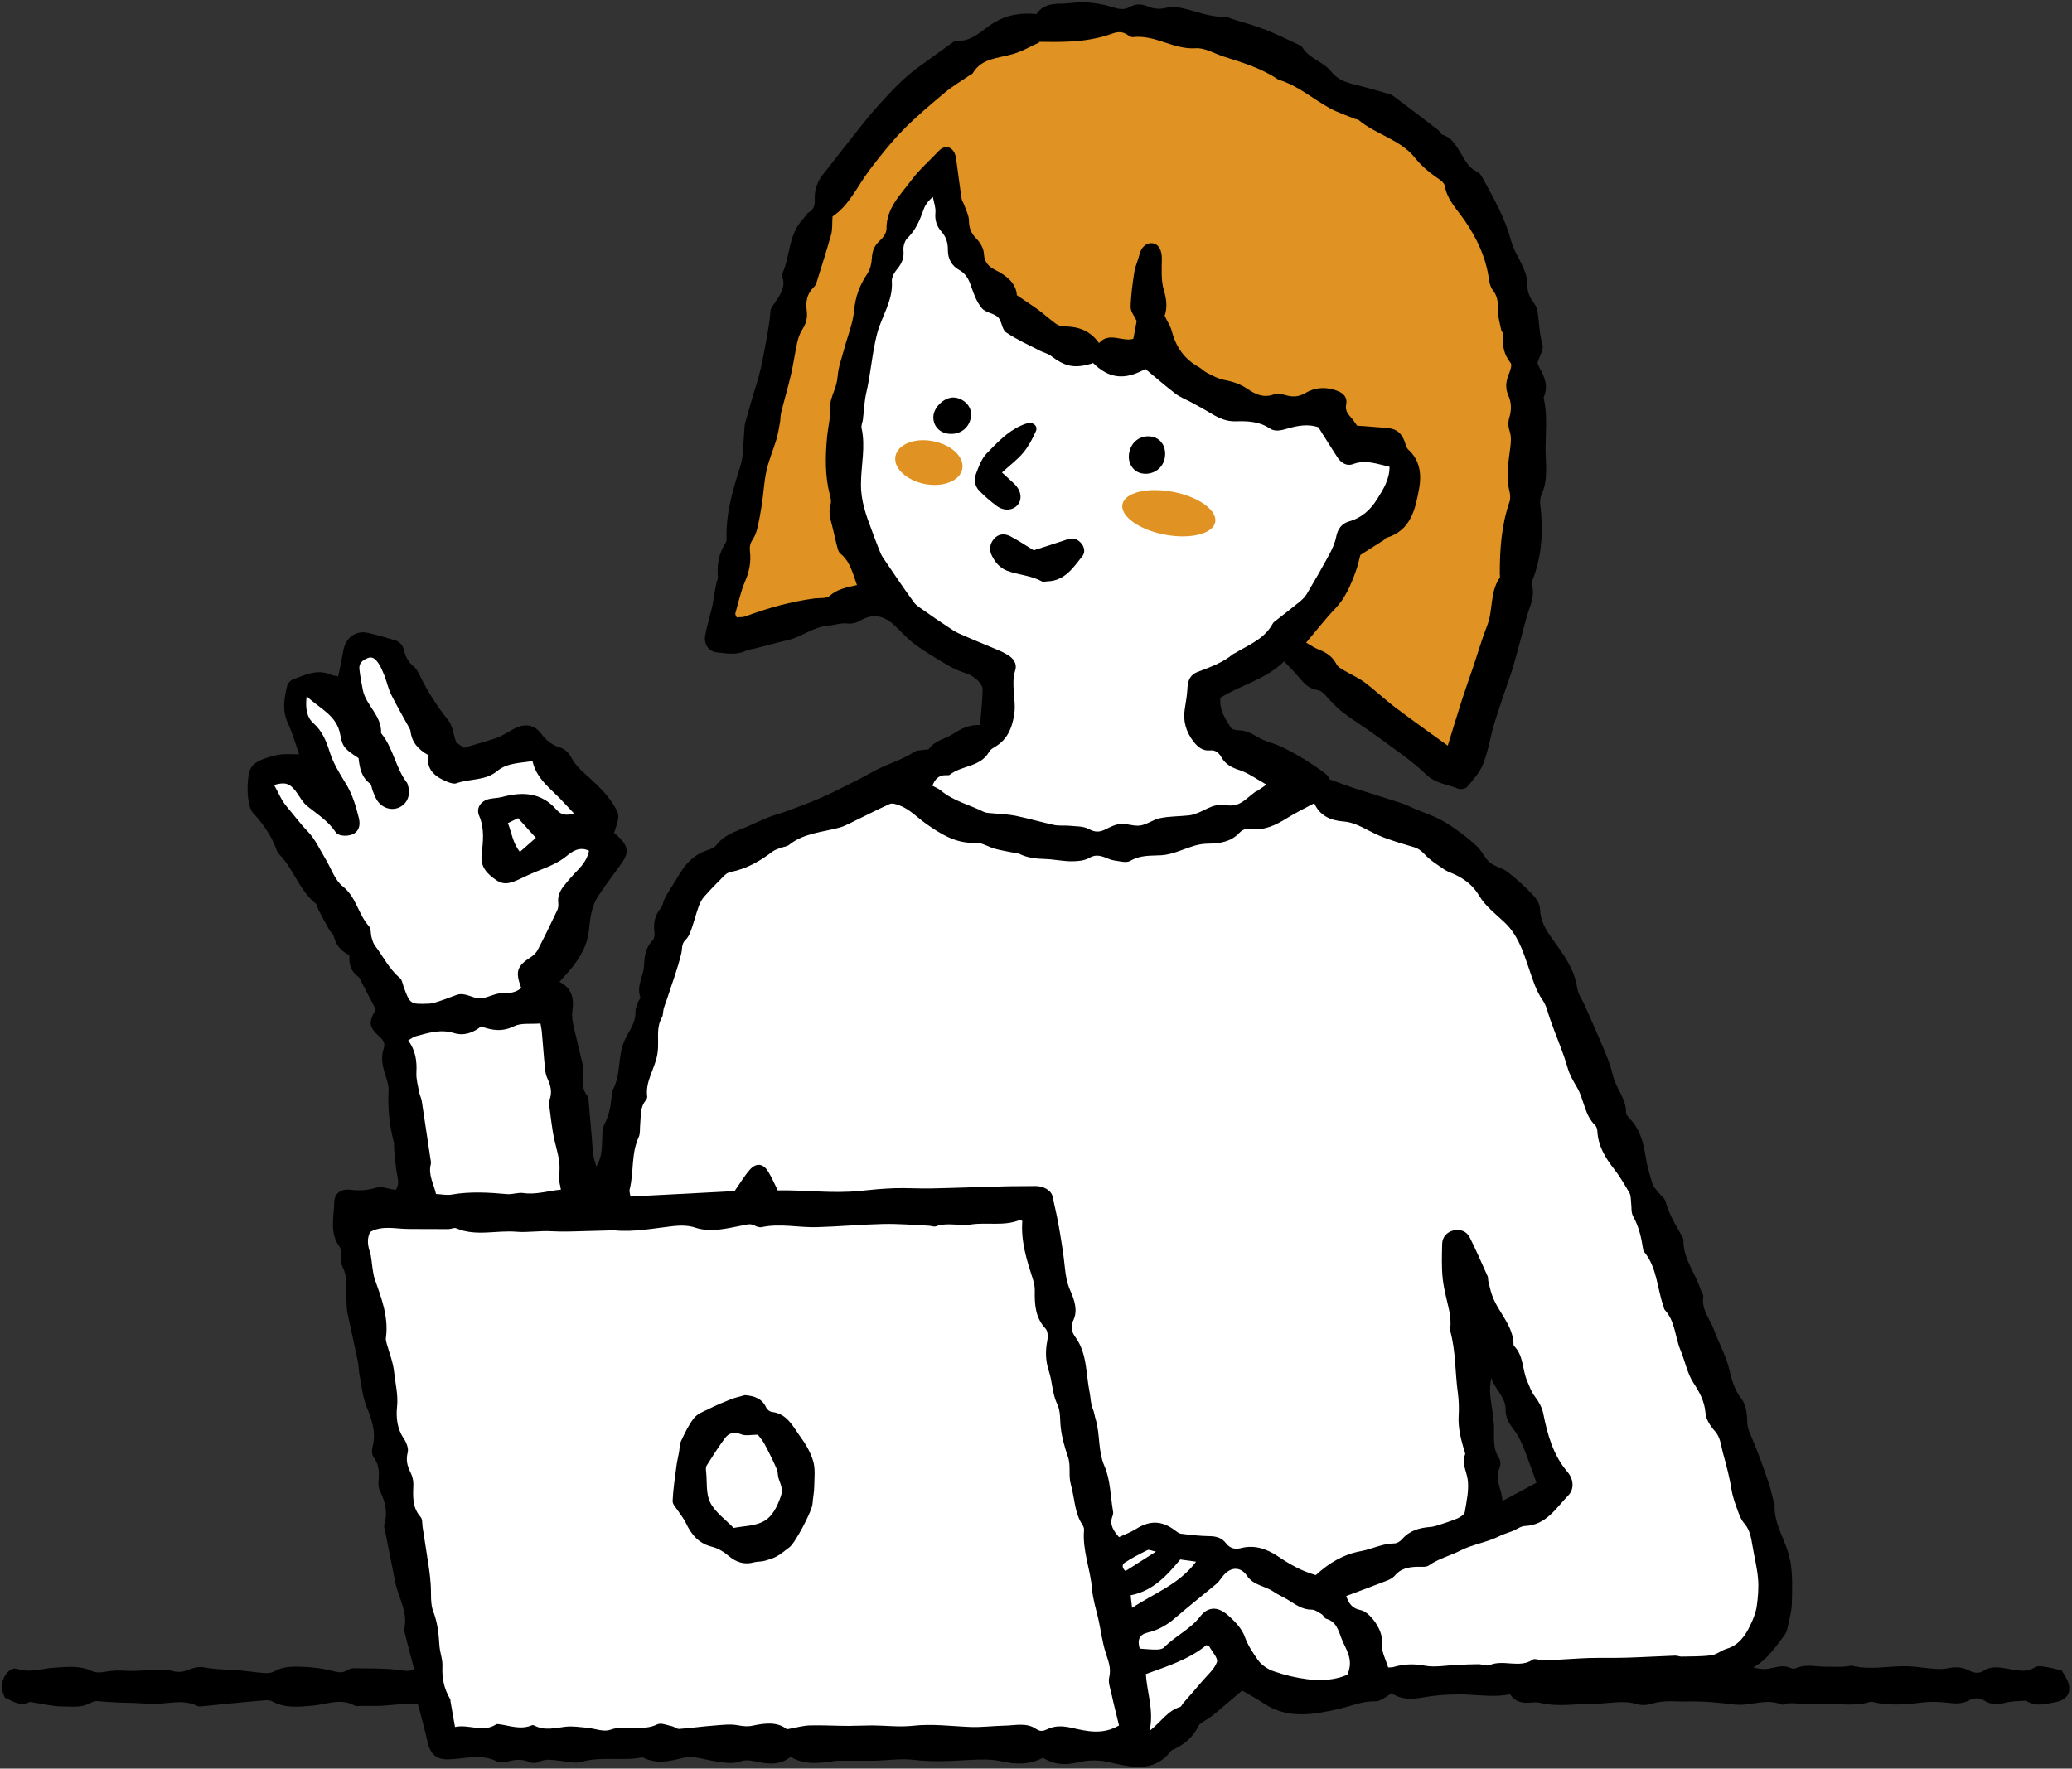
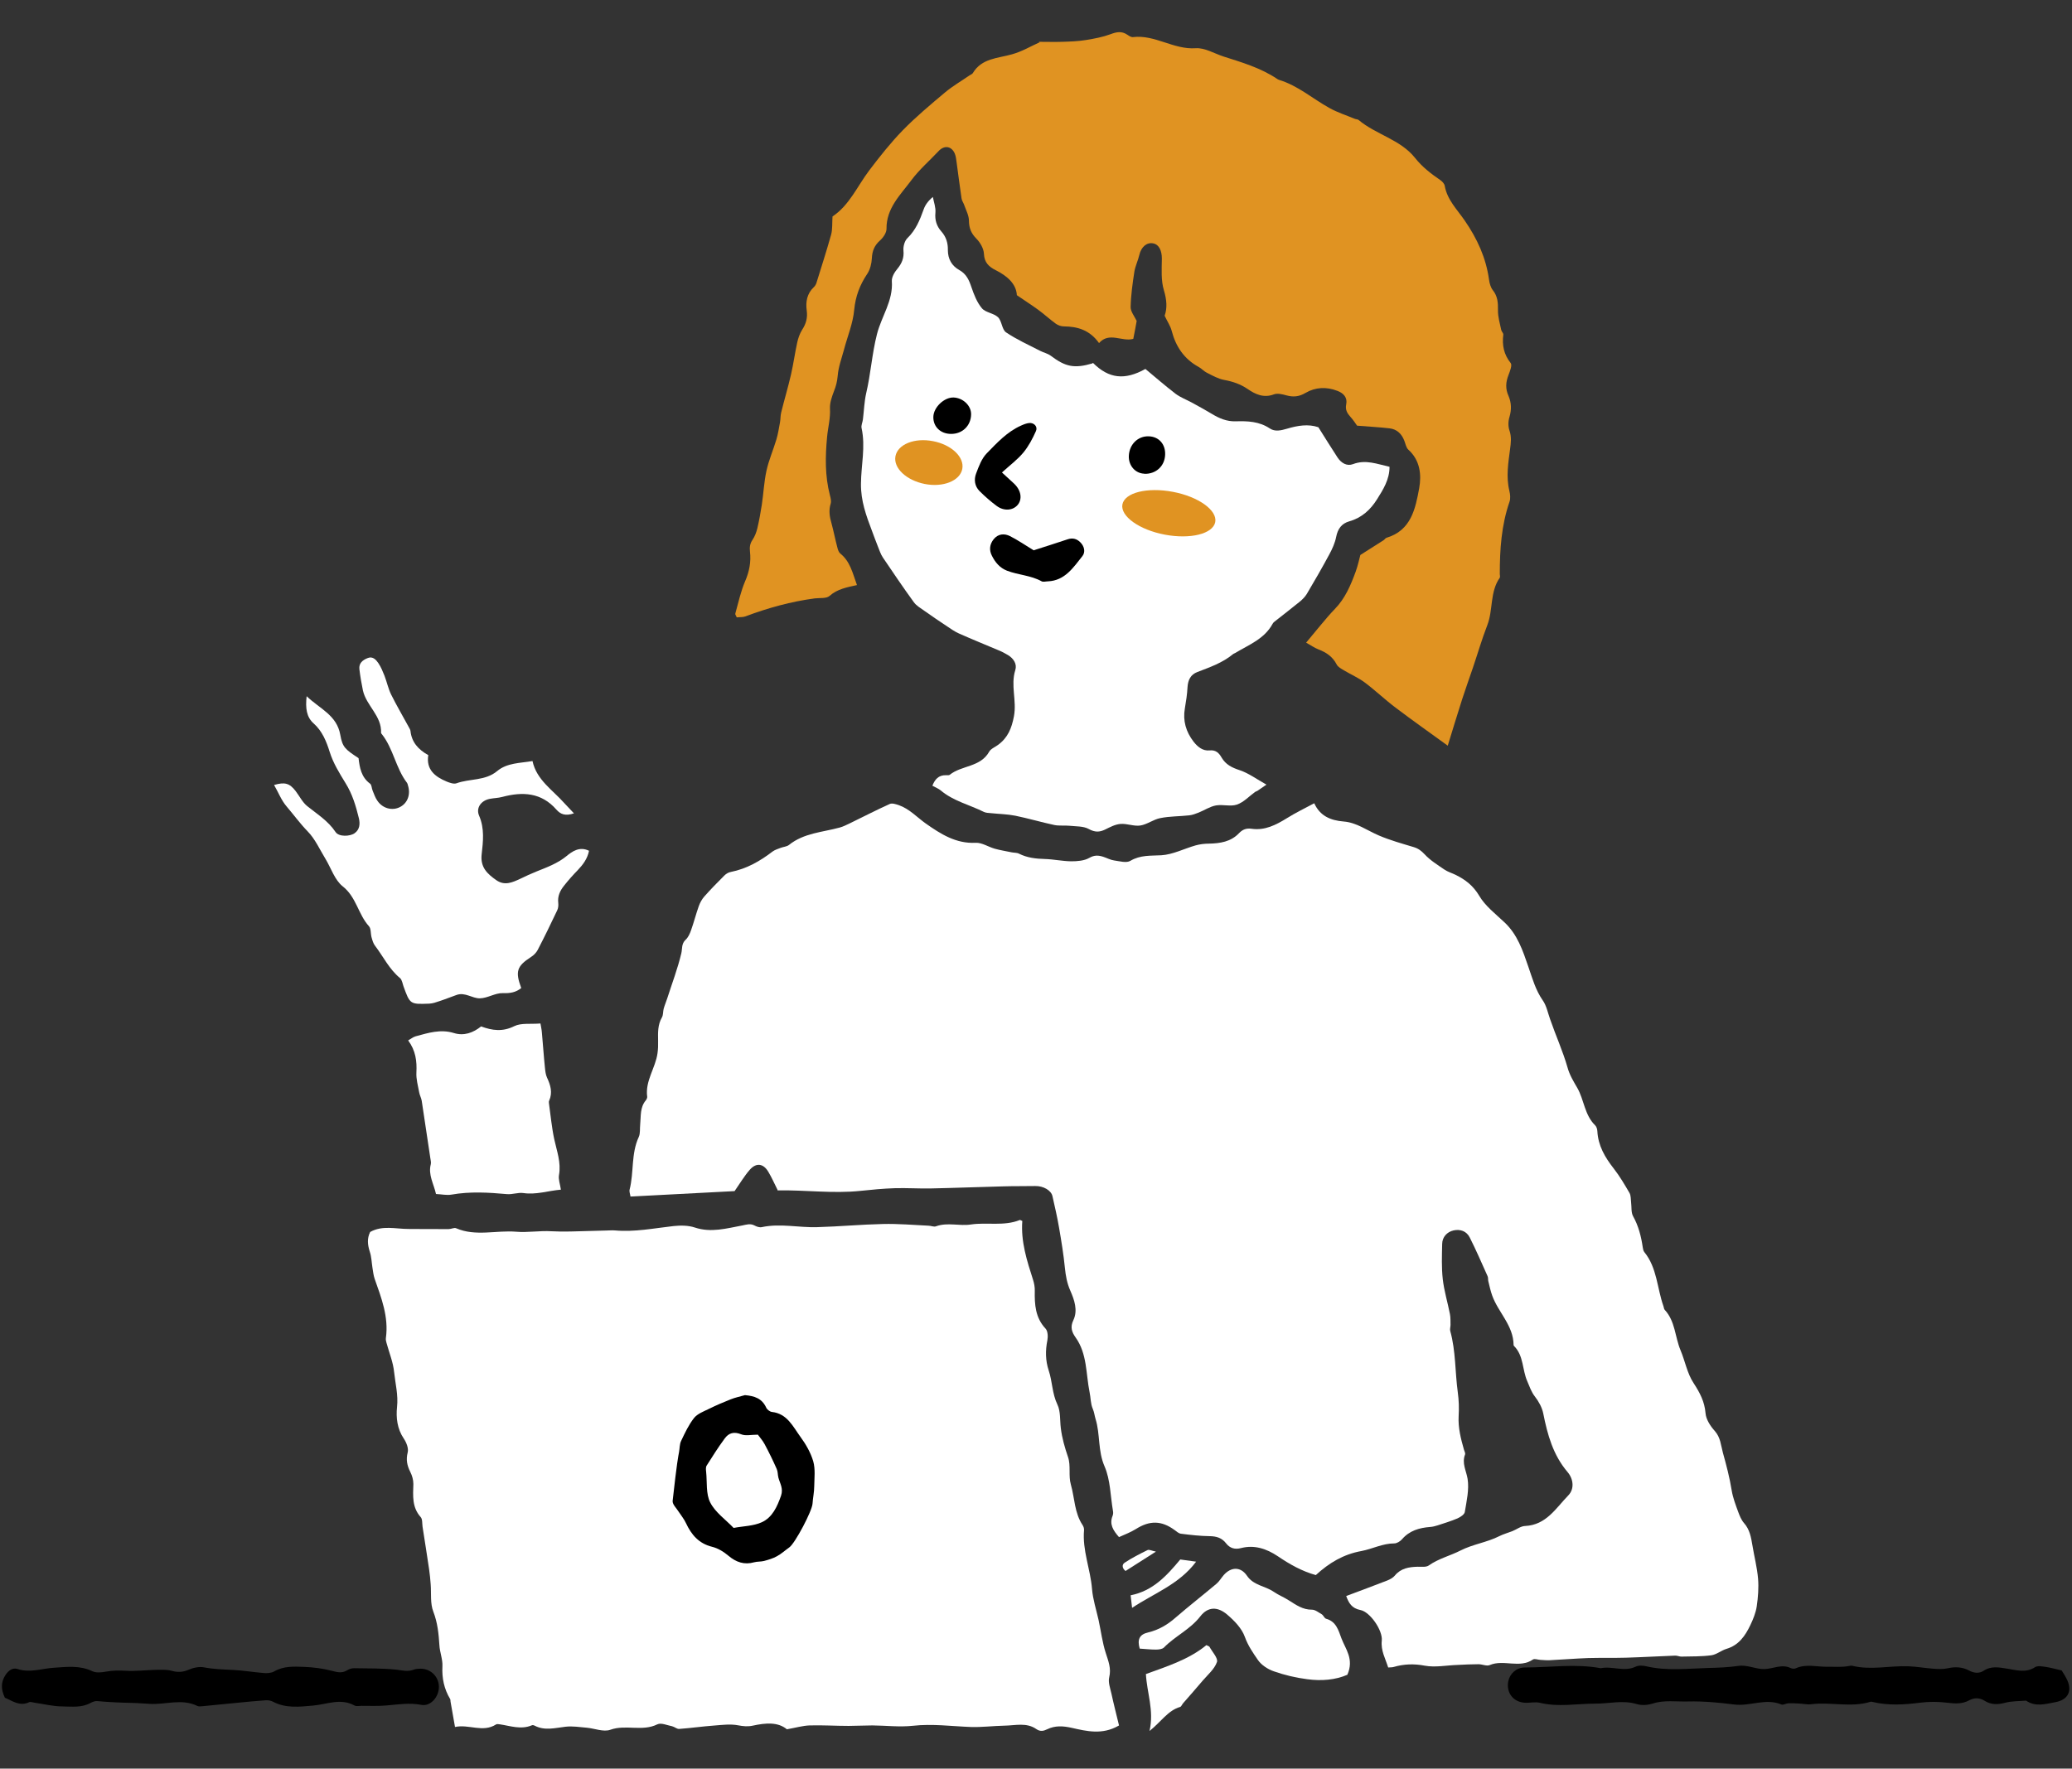
<svg xmlns="http://www.w3.org/2000/svg" width="171" height="146" viewBox="0 0 171 146" fill="none">
  <rect x="0" y="0" width="171" height="146" fill="#333333" stroke="none" />
  <g clip-path="url(#clip0_4_283)">
-     <path d="M147.722 128.795C147.462 127.238 146.363 125.88 146.463 124.203C146.463 124.103 146.393 124.003 146.363 123.903C146.233 123.404 146.133 122.885 145.963 122.395C145.544 121.187 145.124 119.979 144.625 118.811C144.425 118.332 144.205 117.923 144.195 117.354C144.195 116.715 144.086 115.936 143.716 115.467C143.117 114.698 142.917 113.889 142.697 112.981C142.427 111.873 141.838 110.854 141.448 109.766C141.119 108.877 140.4 108.109 140.569 107.04C140.599 106.861 140.41 106.661 140.35 106.461C139.92 105.094 138.911 103.925 138.931 102.398C138.931 102.268 138.861 102.128 138.791 102.009C138.272 101.11 137.743 100.222 137.463 99.203C137.383 98.894 137.033 98.664 136.824 98.394C136.664 98.185 136.454 97.965 136.374 97.726C136.144 96.957 135.915 96.188 135.795 95.389C135.625 94.221 135.295 93.153 134.446 92.284C134.326 92.165 134.196 91.985 134.196 91.845C134.216 90.697 133.367 89.858 133.118 88.8C132.968 88.161 132.748 87.542 132.498 86.933C131.959 85.625 131.38 84.337 130.81 83.039C130.59 82.53 130.221 82.041 130.151 81.502C129.921 79.934 128.992 78.746 128.133 77.538C127.574 76.76 127.124 76.021 127.094 75.022C127.084 74.623 126.795 74.164 126.495 73.864C125.846 73.185 125.156 72.546 124.417 71.977C123.998 71.648 123.388 71.558 122.979 71.219C122.569 70.879 122.339 70.32 121.96 69.931C121.52 69.491 121.021 69.102 120.521 68.733C119.992 68.343 119.443 67.954 118.863 67.654C118.214 67.315 117.525 67.085 116.845 66.806C116.426 66.626 116.016 66.416 115.587 66.277C114.358 65.877 113.13 65.508 111.901 65.109C111.212 64.889 110.542 64.629 109.743 64.34C109.693 64.27 109.593 64.02 109.404 63.881C108.235 63.002 106.996 62.233 105.678 61.614C105.048 61.325 104.339 61.185 103.76 60.825C103.26 60.516 102.801 60.296 102.212 60.286C101.992 60.286 101.662 60.206 101.572 60.057C101.123 59.328 100.603 58.599 100.723 57.601C102.391 56.542 104.439 56.113 105.977 54.596C106.447 55.095 106.866 55.504 107.236 55.953C107.626 56.433 108.045 56.852 108.664 56.952C109.054 57.012 109.254 57.241 109.494 57.511C109.913 57.98 110.343 58.439 110.832 58.819C111.711 59.478 112.66 60.057 113.539 60.706C114.958 61.754 116.456 62.742 117.725 63.96C118.514 64.709 119.473 64.739 120.342 65.109C120.541 65.198 120.971 65.109 121.101 64.939C121.59 64.36 122.13 63.761 122.399 63.072C122.809 62.044 122.979 60.925 123.288 59.857C123.578 58.859 123.928 57.88 124.257 56.892C124.467 56.263 124.697 55.644 124.887 55.015C125.266 53.677 125.616 52.339 125.975 51.002C126.215 50.103 126.725 49.254 126.415 48.266C126.375 48.146 126.435 47.996 126.485 47.867C127.274 45.84 127.374 43.753 127.114 41.617C127.084 41.347 127.114 41.038 127.234 40.798C127.783 39.59 127.554 38.322 127.554 37.074C127.554 35.676 127.724 34.279 127.404 32.891C127.404 32.861 127.404 32.821 127.404 32.791C127.783 31.922 127.504 31.154 127.074 30.405C126.974 30.225 126.914 30.026 126.884 29.946C127.064 29.377 127.414 28.848 127.304 28.468C127.024 27.52 127.034 26.561 126.874 25.613C126.825 25.353 126.655 25.094 126.495 24.874C126.135 24.405 126.035 23.895 126.035 23.306C126.035 22.907 125.886 22.498 125.726 22.118C125.396 21.35 124.907 20.631 124.697 19.842C124.227 18.065 123.348 16.497 122.479 14.91C122.329 14.641 122.16 14.291 121.91 14.181C121.231 13.892 120.961 13.293 120.611 12.744C120.212 12.095 119.872 11.386 119.053 11.126C118.913 11.076 118.833 10.857 118.703 10.747C117.465 9.788 116.216 8.84 114.958 7.902C114.828 7.802 114.638 7.762 114.468 7.712C113.769 7.512 113.07 7.302 112.36 7.123C111.431 6.883 110.532 6.753 109.843 5.885C109.214 5.096 108.045 4.846 107.486 3.908C107.436 3.828 107.336 3.758 107.236 3.718C106.287 3.279 105.348 2.81 104.379 2.43C103.51 2.091 102.591 1.851 101.702 1.572C101.502 1.512 101.303 1.372 101.113 1.382C99.824 1.442 98.656 0.883 97.427 0.643C97.057 0.573 96.648 0.543 96.298 0.633C95.759 0.773 95.259 0.753 94.76 0.543C94.25 0.324 93.761 0.284 93.251 0.573C92.762 0.853 92.282 0.743 91.753 0.573C91.064 0.354 90.335 0.234 89.605 0.194C88.916 0.154 88.207 0.304 87.508 0.304C86.689 0.304 85.979 0.484 85.54 1.162C84.211 1.033 83.113 1.212 81.984 1.901C81.045 2.47 80.236 3.459 78.947 3.369C78.767 3.359 78.568 3.539 78.398 3.658C77.609 4.217 76.84 4.807 76.05 5.356C74.632 6.334 73.483 7.602 72.344 8.87C71.395 9.928 70.546 11.076 69.657 12.184C69.088 12.893 68.549 13.622 67.979 14.321C67.46 14.95 67.21 15.649 67.24 16.448C67.26 16.887 67.2 17.266 66.76 17.526C66.561 17.646 66.451 17.895 66.281 18.075C65.082 19.323 65.222 21.07 64.593 22.528C64.543 22.648 64.563 22.817 64.593 22.947C64.813 23.676 64.443 24.235 64.084 24.794C63.904 25.084 63.604 25.383 63.584 25.693C63.524 26.671 63.324 27.61 63.154 28.558C62.955 29.686 62.735 30.784 62.385 31.873C62.056 32.901 61.776 33.929 61.486 34.968C61.426 35.197 61.446 35.457 61.416 35.696C61.327 36.635 61.377 37.613 61.097 38.492C60.477 40.449 59.888 42.395 59.968 44.482C59.968 44.582 59.948 44.702 59.898 44.782C59.319 45.67 59.149 46.649 59.249 47.687C59.259 47.817 59.159 47.946 59.129 48.086C59.049 48.496 58.979 48.895 58.909 49.304C58.859 49.574 58.839 49.853 58.769 50.123C58.58 50.892 58.35 51.66 58.2 52.439C58.07 53.148 58.46 53.767 59.129 53.847C59.918 53.937 60.727 54.096 61.506 53.747C61.786 53.617 62.106 53.587 62.415 53.507C63.294 53.278 64.163 53.038 65.042 52.839C66.191 52.569 67.11 51.74 68.369 51.65C68.878 51.611 69.388 51.401 69.957 51.471C70.287 51.511 70.686 51.421 70.966 51.251C72.025 50.612 72.944 50.802 73.803 51.611C74.382 52.15 74.912 52.759 75.541 53.218C76.4 53.847 77.339 54.396 78.258 54.935C78.727 55.215 79.247 55.434 79.766 55.594C80.336 55.774 81.105 56.413 81.095 56.922C81.075 57.88 80.965 58.829 80.885 59.847C79.966 59.817 79.317 60.157 78.657 60.586C77.998 61.005 77.159 61.125 76.66 61.824C76.6 61.904 76.39 61.874 76.26 61.894C75.99 61.944 75.661 61.924 75.451 62.074C74.372 62.782 73.104 63.092 71.995 63.731C71.575 63.97 71.136 64.2 70.706 64.42C69.747 64.899 68.798 65.398 67.819 65.827C66.9 66.237 65.951 66.586 65.013 66.936C64.503 67.125 63.964 67.255 63.454 67.455C62.835 67.694 62.245 67.984 61.636 68.253C60.747 68.643 59.788 68.892 59.149 69.731C58.969 69.961 58.639 70.11 58.35 70.2C57.121 70.59 56.422 71.528 55.823 72.576C55.673 72.846 55.493 73.096 55.333 73.355C55.153 73.645 54.974 73.944 54.824 74.254C54.714 74.473 54.704 74.753 54.564 74.923C54.054 75.532 53.895 76.201 54.015 76.979C54.044 77.189 53.995 77.498 53.855 77.638C53.275 78.207 53.185 78.956 53.156 79.675C53.115 80.573 52.506 81.392 52.846 82.331C52.876 82.42 52.706 82.57 52.666 82.7C52.576 82.96 52.436 83.239 52.446 83.499C52.476 84.178 52.177 84.717 51.867 85.266C51.717 85.535 51.567 85.815 51.457 86.105C50.978 87.392 51.238 88.86 50.508 90.098C50.449 90.208 50.488 90.377 50.478 90.517C50.398 91.276 50.289 92.015 49.919 92.724C49.719 93.093 49.709 93.592 49.699 94.032C49.669 94.75 49.699 95.459 49.23 96.298C48.87 95.409 48.91 94.641 48.84 93.902C48.75 92.834 48.66 91.765 48.56 90.687C48.56 90.617 48.541 90.537 48.491 90.487C47.991 89.888 48.061 89.189 48.131 88.481C48.151 88.241 48.121 87.991 48.061 87.752C47.821 86.713 47.552 85.675 47.322 84.627C47.242 84.257 47.182 83.858 47.232 83.489C47.402 82.42 47.182 81.552 46.173 81.053C46.573 80.593 46.932 80.224 47.252 79.815C47.941 78.926 48.481 77.978 48.6 76.829C48.7 75.861 48.8 74.873 49.33 74.034C49.949 73.076 50.658 72.167 51.318 71.239C51.887 70.43 51.857 69.911 51.178 69.212C51.018 69.042 50.838 68.892 50.678 68.753C51.128 67.455 51.128 67.295 50.788 66.696C50.239 65.708 49.44 64.929 48.62 64.19C48.051 63.681 47.472 63.192 47.112 62.473C46.952 62.163 46.603 61.834 46.283 61.734C45.564 61.524 45.064 61.115 44.635 60.536C44.165 59.907 43.496 59.737 42.767 60.007C42.407 60.137 42.088 60.366 41.748 60.546C41.468 60.686 41.199 60.855 40.909 60.945C40.05 61.225 39.181 61.465 38.292 61.734C38.022 61.554 37.742 61.355 37.653 61.295C37.393 60.546 37.343 59.887 37.003 59.468C36.064 58.3 35.265 57.062 34.626 55.714C34.506 55.464 34.356 55.195 34.156 55.035C33.727 54.685 33.477 54.256 33.357 53.727C33.257 53.298 33.018 52.958 32.558 52.839C31.819 52.639 31.09 52.399 30.341 52.239C29.422 52.04 28.622 52.569 28.383 53.497C28.273 53.937 28.213 54.386 28.123 54.835C28.063 55.165 27.983 55.484 27.903 55.844C27.624 55.774 27.444 55.754 27.284 55.684C26.165 55.205 25.166 55.724 24.167 56.093C23.968 56.163 23.738 56.413 23.698 56.622C23.458 57.631 23.268 58.639 23.748 59.667C24.137 60.506 24.387 61.405 24.687 62.273C24.107 62.273 23.628 62.223 23.159 62.283C22.639 62.353 22.13 62.503 21.64 62.693C21.331 62.812 21.001 63.012 20.791 63.272C20.282 63.891 20.322 66.506 20.861 67.085C21.72 68.004 22.419 69.012 22.839 70.2C22.889 70.33 22.969 70.45 23.069 70.55C24.237 71.758 24.697 73.485 26.035 74.573C26.175 74.693 26.205 74.943 26.295 75.132C26.585 75.681 26.874 76.24 27.184 76.78C27.284 76.959 27.504 77.099 27.544 77.279C27.713 78.008 28.143 78.527 28.842 78.856C28.772 79.595 28.972 80.194 29.561 80.633C29.711 80.743 29.781 80.973 29.881 81.162C30.251 81.861 30.61 82.57 31.01 83.319C30.39 84.457 30.421 84.767 31.399 85.665C31.699 85.935 31.789 86.194 31.659 86.584C31.409 87.312 31.569 88.021 31.799 88.74C31.939 89.159 32.089 89.619 32.069 90.048C31.999 91.486 32.129 92.883 32.498 94.271C32.548 94.471 32.508 94.691 32.528 94.89C32.608 95.609 32.638 96.338 32.788 97.047C32.888 97.516 32.908 97.915 32.648 98.235C32.059 98.145 31.489 97.905 31.05 98.045C30.321 98.275 29.641 98.305 28.892 98.215C28.123 98.125 27.594 98.544 27.584 99.243C27.564 100.471 27.174 101.759 28.013 102.907C28.163 103.107 28.133 103.436 28.173 103.716C28.203 103.995 28.133 104.315 28.253 104.544C28.722 105.433 28.543 106.391 28.593 107.32C28.613 107.669 28.602 108.019 28.672 108.358C28.952 109.716 29.262 111.064 29.541 112.422C29.611 112.761 29.601 113.111 29.661 113.45C29.841 114.369 29.921 115.327 30.271 116.176C30.72 117.264 31.05 118.302 30.74 119.48C30.67 119.73 30.69 120.099 30.83 120.289C31.29 120.898 31.309 121.557 31.24 122.266C31.21 122.535 31.24 122.855 31.36 123.094C31.809 123.983 32.009 124.871 31.719 125.86C31.659 126.07 31.769 126.339 31.819 126.579C32.039 127.707 32.269 128.825 32.488 129.953C32.568 130.363 32.638 130.772 32.758 131.171C33.088 132.23 33.617 133.238 33.377 134.406C33.347 134.566 33.387 134.755 33.437 134.925C33.687 135.904 33.927 136.882 34.196 137.85C34.456 138.789 34.816 139.717 34.506 140.726C34.476 140.806 34.556 140.925 34.586 141.025C34.816 141.934 35.075 142.832 35.275 143.751C35.505 144.819 36.014 145.278 37.053 145.238C38.402 145.188 39.76 144.739 41.079 145.438C41.269 145.538 41.568 145.488 41.798 145.438C42.447 145.258 43.077 145.178 43.736 145.478C43.936 145.568 44.255 145.548 44.455 145.448C45.074 145.149 45.684 145.308 46.313 145.368C46.872 145.418 47.472 145.598 47.981 145.448C49.649 144.959 51.367 145.408 53.036 145.069C54.134 145.638 55.183 145.418 56.352 145.119C57.221 144.899 58.26 145.298 59.219 145.428C59.878 145.518 60.517 145.628 61.187 145.388C61.486 145.278 61.866 145.308 62.186 145.378C63.264 145.618 64.333 145.787 65.252 145.029C66.261 145.638 67.3 145.578 68.349 145.448C68.659 145.408 68.968 145.348 69.278 145.348C70.247 145.338 71.206 145.358 72.175 145.348C73.253 145.328 74.352 145.149 75.421 145.278C77.029 145.478 78.608 145.358 80.206 145.278C80.995 145.238 81.814 145.218 82.583 145.388C83.782 145.658 84.911 145.718 86.069 145.109C86.918 145.638 87.787 145.748 88.846 145.508C89.595 145.328 90.445 145.248 91.304 145.428C93.171 145.817 95.169 146.486 96.668 144.51C96.688 144.49 96.728 144.48 96.758 144.46C97.716 144.04 98.466 143.421 98.925 142.453C99.005 142.293 99.225 142.203 99.385 142.083C99.634 141.904 99.914 141.754 100.154 141.554C100.943 140.895 101.732 140.227 102.511 139.558C103.151 139.937 103.71 140.217 104.229 140.576C106.227 141.944 108.375 141.554 110.492 141.075C111.501 140.846 112.46 140.406 113.539 140.446C113.749 140.446 113.979 140.326 114.168 140.217C114.408 140.087 114.628 139.917 114.838 139.777C115.757 140.376 116.666 140.266 117.615 140.097C118.524 139.937 119.463 139.877 120.392 139.877C121.7 139.867 123.049 140.117 124.317 139.917C125.266 139.757 126.145 139.538 127.114 139.747C127.434 139.817 127.793 139.637 128.143 139.647C129.042 139.667 129.931 139.777 130.82 139.777C132.279 139.777 133.747 139.727 135.205 139.687C136.034 139.667 136.863 139.627 137.693 139.588C138.592 139.548 139.511 139.598 140.39 139.418C141.448 139.198 142.577 138.939 143.466 138.37C144.205 137.9 145.054 137.531 145.684 136.922C146.283 136.353 146.763 135.654 147.272 134.995C147.392 134.835 147.472 134.626 147.512 134.426C147.652 133.747 147.861 133.058 147.881 132.369C147.911 131.191 147.951 129.983 147.752 128.835L147.722 128.795ZM123.998 123.883C123.928 122.895 123.328 122.106 123.758 121.177C123.858 120.958 123.848 120.568 123.708 120.369C123.129 119.48 123.348 118.512 123.288 117.563C123.238 116.775 123.069 115.986 122.989 115.197C122.939 114.728 122.989 114.249 123.069 113.74C123.338 114.678 124.267 115.287 124.257 116.385C124.247 116.944 124.487 117.444 124.857 117.913C125.216 118.372 125.496 118.911 125.716 119.45C126.105 120.409 126.435 121.387 126.805 122.405C125.816 122.935 124.967 123.384 123.998 123.903V123.883Z" fill="black" />
    <path d="M64.161 98.208C63.892 97.669 63.682 97.19 63.412 96.74C63.003 96.041 62.413 95.962 61.884 96.561C61.434 97.07 61.085 97.669 60.625 98.328C57.908 98.468 55.001 98.627 52.035 98.777C52.005 98.567 51.915 98.368 51.965 98.188C52.324 96.77 52.075 95.243 52.714 93.865C52.854 93.566 52.794 93.176 52.834 92.827C52.904 92.138 52.804 91.419 53.303 90.83C53.363 90.75 53.423 90.63 53.413 90.54C53.233 89.233 54.092 88.174 54.262 86.956C54.312 86.617 54.322 86.257 54.312 85.918C54.302 85.249 54.272 84.6 54.632 83.981C54.742 83.781 54.712 83.502 54.772 83.272C54.852 82.983 54.971 82.713 55.061 82.434C55.461 81.186 55.93 79.958 56.23 78.69C56.32 78.3 56.23 77.911 56.58 77.582C56.8 77.382 56.939 77.062 57.039 76.773C57.269 76.124 57.439 75.455 57.669 74.806C57.768 74.526 57.928 74.237 58.118 74.017C58.647 73.418 59.207 72.849 59.776 72.28C59.916 72.14 60.116 72.011 60.316 71.981C61.614 71.721 62.723 71.092 63.762 70.293C63.952 70.154 64.191 70.084 64.421 69.994C64.651 69.904 64.93 69.894 65.11 69.754C66.339 68.766 67.867 68.706 69.296 68.317C69.595 68.237 69.875 68.087 70.155 67.957C71.244 67.428 72.322 66.869 73.431 66.37C73.631 66.28 73.951 66.39 74.19 66.47C75.059 66.779 75.679 67.468 76.408 67.987C77.636 68.846 78.885 69.654 80.513 69.575C81.033 69.545 81.562 69.914 82.102 70.064C82.561 70.194 83.031 70.263 83.5 70.363C83.7 70.403 83.93 70.383 84.099 70.473C84.769 70.812 85.488 70.892 86.227 70.912C86.956 70.932 87.675 71.092 88.395 71.102C88.904 71.102 89.474 71.062 89.893 70.823C90.323 70.573 90.662 70.603 91.062 70.733C91.362 70.832 91.651 70.992 91.951 71.032C92.4 71.092 92.96 71.262 93.289 71.062C94.118 70.573 94.957 70.653 95.847 70.603C96.796 70.543 97.715 70.064 98.653 69.794C99.013 69.694 99.393 69.644 99.762 69.644C100.691 69.624 101.58 69.495 102.259 68.776C102.559 68.466 102.869 68.356 103.288 68.416C104.397 68.576 105.306 68.097 106.215 67.538C106.914 67.099 107.664 66.739 108.463 66.31C108.932 67.348 109.791 67.728 110.89 67.817C111.949 67.897 112.828 68.556 113.787 68.966C114.716 69.365 115.695 69.634 116.654 69.924C117.033 70.034 117.293 70.223 117.573 70.523C118.032 71.022 118.631 71.392 119.201 71.781C119.481 71.971 119.82 72.07 120.13 72.22C120.939 72.62 121.578 73.109 122.078 73.947C122.567 74.786 123.416 75.435 124.145 76.124C125.234 77.132 125.674 78.47 126.133 79.808C126.463 80.756 126.723 81.725 127.322 82.583C127.632 83.023 127.741 83.612 127.931 84.141C128.391 85.479 128.98 86.767 129.37 88.134C129.53 88.723 129.859 89.272 130.169 89.802C130.738 90.79 130.768 92.048 131.647 92.897C131.757 93.006 131.817 93.206 131.827 93.366C131.887 94.574 132.456 95.542 133.185 96.471C133.675 97.1 134.085 97.799 134.484 98.487C134.604 98.707 134.584 99.017 134.614 99.276C134.664 99.656 134.604 100.085 134.774 100.394C135.223 101.203 135.443 102.062 135.573 102.96C135.593 103.1 135.623 103.26 135.703 103.36C136.762 104.657 136.752 106.335 137.281 107.822C137.321 107.922 137.321 108.052 137.381 108.122C138.26 109.06 138.23 110.358 138.689 111.456C139.069 112.355 139.239 113.373 139.768 114.172C140.288 114.971 140.677 115.7 140.757 116.668C140.797 117.177 141.157 117.726 141.516 118.126C141.996 118.665 142.016 119.284 142.186 119.913C142.475 120.951 142.745 121.979 142.915 123.038C143.015 123.647 143.244 124.236 143.454 124.815C143.574 125.134 143.714 125.484 143.934 125.733C144.403 126.262 144.513 126.901 144.623 127.56C144.773 128.479 145.013 129.397 145.092 130.326C145.152 131.075 145.092 131.853 144.983 132.602C144.903 133.141 144.683 133.68 144.443 134.18C144.024 135.048 143.494 135.817 142.485 136.116C142.056 136.246 141.666 136.586 141.237 136.646C140.418 136.755 139.588 136.735 138.759 136.755C138.59 136.755 138.42 136.666 138.24 136.675C136.891 136.725 135.543 136.805 134.204 136.845C133.156 136.875 132.107 136.845 131.058 136.875C129.989 136.915 128.92 137.005 127.851 137.055C127.612 137.065 127.362 137.035 127.122 137.025C126.912 137.015 126.643 136.905 126.513 136.995C125.404 137.754 124.095 136.965 122.947 137.454C122.697 137.564 122.327 137.384 122.018 137.384C121.438 137.384 120.849 137.414 120.27 137.444C119.371 137.474 118.442 137.664 117.583 137.504C116.684 137.334 115.865 137.364 115.005 137.614C114.876 137.654 114.736 137.634 114.566 137.654C114.336 136.915 113.947 136.266 114.037 135.437C114.126 134.589 113.068 133.061 112.278 132.912C111.559 132.772 111.31 132.333 111.1 131.753C112.249 131.324 113.377 130.905 114.506 130.466C114.726 130.376 114.966 130.246 115.115 130.066C115.615 129.457 116.284 129.357 117.003 129.337C117.313 129.337 117.703 129.387 117.922 129.228C118.731 128.659 119.69 128.429 120.529 128C121.568 127.47 122.717 127.331 123.736 126.812C124.076 126.642 124.445 126.542 124.805 126.402C125.164 126.262 125.504 125.983 125.864 125.973C127.612 125.893 128.411 124.495 129.43 123.447C129.939 122.928 129.869 122.109 129.37 121.52C128.171 120.112 127.712 118.435 127.362 116.678C127.262 116.189 126.992 115.7 126.683 115.3C126.373 114.901 126.233 114.462 126.043 114.022C125.624 113.074 125.754 111.926 124.965 111.127C124.945 111.107 124.915 111.067 124.915 111.037C124.905 109.42 123.646 108.342 123.147 106.944C123.007 106.554 122.927 106.155 122.827 105.756C122.797 105.626 122.827 105.466 122.767 105.346C122.287 104.278 121.828 103.21 121.299 102.162C121.029 101.622 120.509 101.453 119.96 101.573C119.431 101.692 119.031 102.112 119.021 102.681C119.001 103.659 118.961 104.638 119.071 105.606C119.181 106.564 119.471 107.513 119.66 108.471C119.72 108.761 119.7 109.07 119.71 109.37C119.71 109.54 119.64 109.729 119.69 109.889C120.15 111.546 120.08 113.264 120.31 114.941C120.4 115.59 120.42 116.249 120.38 116.908C120.33 117.866 120.559 118.765 120.819 119.673C120.859 119.803 120.949 119.963 120.909 120.072C120.629 120.791 121.009 121.41 121.119 122.079C121.259 122.958 121.039 123.906 120.889 124.815C120.859 125.024 120.529 125.234 120.29 125.344C119.75 125.574 119.191 125.743 118.641 125.923C118.442 125.983 118.232 126.043 118.032 126.053C117.133 126.123 116.324 126.352 115.705 127.071C115.555 127.241 115.285 127.411 115.065 127.411C114.106 127.411 113.257 127.87 112.358 128.04C110.87 128.309 109.691 129.018 108.593 130.026C107.444 129.707 106.425 129.128 105.456 128.469C104.527 127.85 103.528 127.51 102.409 127.8C101.9 127.93 101.5 127.8 101.201 127.421C100.841 126.951 100.402 126.821 99.832 126.812C99.043 126.802 98.254 126.712 97.465 126.612C97.285 126.592 97.105 126.432 96.945 126.312C95.856 125.514 94.888 125.504 93.749 126.222C93.319 126.492 92.83 126.672 92.35 126.891C91.861 126.332 91.541 125.823 91.821 125.134C91.871 125.014 91.881 124.855 91.851 124.725C91.641 123.497 91.641 122.169 91.162 121.061C90.592 119.763 90.812 118.405 90.412 117.127C90.333 116.858 90.303 116.578 90.193 116.319C89.993 115.869 90.023 115.38 89.923 114.931C89.613 113.413 89.733 111.766 88.774 110.418C88.455 109.969 88.305 109.56 88.585 108.98C88.974 108.162 88.654 107.283 88.335 106.554C88.055 105.925 87.955 105.326 87.885 104.667C87.775 103.559 87.596 102.461 87.406 101.363C87.256 100.484 87.056 99.616 86.856 98.737C86.746 98.258 86.097 97.898 85.448 97.909C84.549 97.928 83.65 97.909 82.751 97.938C80.773 97.988 78.795 98.068 76.817 98.108C75.819 98.128 74.83 98.058 73.831 98.088C72.892 98.118 71.953 98.208 71.014 98.308C68.746 98.547 66.489 98.228 64.171 98.268L64.161 98.208Z" fill="white" />
    <path d="M92.321 142.456C90.973 143.235 89.684 142.915 88.446 142.636C87.726 142.476 87.077 142.436 86.418 142.756C86.118 142.905 85.848 142.955 85.539 142.746C84.72 142.167 83.791 142.446 82.892 142.456C81.963 142.476 81.034 142.596 80.115 142.566C78.526 142.506 76.948 142.286 75.34 142.466C74.241 142.586 73.112 142.446 72.004 142.436C71.344 142.436 70.695 142.476 70.036 142.476C68.967 142.476 67.888 142.406 66.819 142.436C66.25 142.456 65.681 142.626 64.941 142.756C64.202 142.137 63.173 142.227 62.124 142.456C61.705 142.546 61.335 142.506 60.906 142.426C60.276 142.306 59.597 142.396 58.948 142.446C57.979 142.516 57.02 142.656 56.051 142.726C55.861 142.736 55.672 142.556 55.472 142.506C55.062 142.426 54.563 142.197 54.253 142.346C53.005 142.965 51.646 142.336 50.367 142.796C49.808 142.995 49.079 142.686 48.43 142.626C47.84 142.576 47.241 142.476 46.661 142.546C45.792 142.646 44.943 142.895 44.104 142.446C44.044 142.416 43.955 142.396 43.895 142.426C42.995 142.806 42.127 142.476 41.248 142.346C41.148 142.336 41.008 142.306 40.938 142.356C39.849 143.055 38.7 142.316 37.551 142.566C37.422 141.827 37.302 141.148 37.182 140.469C37.172 140.399 37.182 140.32 37.152 140.26C36.653 139.431 36.463 138.543 36.513 137.554C36.543 136.975 36.293 136.396 36.263 135.807C36.203 134.868 36.113 133.96 35.764 133.051C35.494 132.373 35.604 131.544 35.544 130.785C35.514 130.376 35.474 129.956 35.414 129.547C35.244 128.379 35.054 127.211 34.874 126.043C34.834 125.763 34.874 125.404 34.715 125.234C33.995 124.425 34.085 123.477 34.115 122.509C34.115 122.169 34.015 121.81 33.856 121.5C33.596 120.981 33.496 120.502 33.646 119.903C33.736 119.563 33.536 119.064 33.316 118.745C32.777 117.946 32.677 117.017 32.767 116.159C32.877 115.161 32.627 114.222 32.527 113.274C32.447 112.455 32.117 111.666 31.898 110.857C31.858 110.728 31.828 110.578 31.848 110.448C32.087 108.711 31.478 107.154 30.919 105.566C30.819 105.277 30.789 104.957 30.739 104.658C30.669 104.218 30.659 103.749 30.519 103.33C30.339 102.771 30.279 102.241 30.549 101.702C31.558 101.133 32.647 101.453 33.706 101.453C34.815 101.453 35.923 101.473 37.032 101.463C37.242 101.463 37.482 101.323 37.641 101.393C39.26 102.092 40.958 101.543 42.616 101.682C43.545 101.762 44.534 101.583 45.513 101.642C46.032 101.672 46.552 101.672 47.081 101.662C48.05 101.642 49.019 101.613 49.998 101.583C50.248 101.583 50.487 101.553 50.737 101.573C52.375 101.722 53.974 101.393 55.592 101.213C56.171 101.153 56.8 101.153 57.34 101.333C58.688 101.782 59.967 101.403 61.266 101.163C61.615 101.093 61.915 100.984 62.264 101.163C62.444 101.263 62.684 101.343 62.864 101.303C64.392 100.974 65.92 101.353 67.449 101.303C69.257 101.253 71.065 101.083 72.873 101.043C74.121 101.013 75.38 101.123 76.629 101.183C76.838 101.183 77.068 101.303 77.248 101.233C78.207 100.884 79.196 101.233 80.135 101.083C81.473 100.884 82.862 101.243 84.16 100.714C84.2 100.694 84.28 100.764 84.37 100.794C84.24 102.491 84.75 104.069 85.259 105.656C85.349 105.945 85.409 106.255 85.399 106.554C85.379 107.683 85.439 108.771 86.288 109.679C86.478 109.879 86.498 110.338 86.438 110.648C86.268 111.496 86.278 112.315 86.548 113.134C86.857 114.052 86.827 115.041 87.267 115.949C87.537 116.508 87.467 117.237 87.547 117.886C87.647 118.715 87.876 119.503 88.146 120.292C88.386 120.991 88.166 121.83 88.376 122.548C88.695 123.667 88.665 124.895 89.355 125.913C89.424 126.023 89.475 126.183 89.465 126.312C89.315 127.98 89.994 129.537 90.124 131.174C90.194 132.033 90.473 132.882 90.663 133.73C90.863 134.649 90.973 135.587 91.263 136.476C91.472 137.135 91.722 137.724 91.542 138.463C91.442 138.872 91.622 139.361 91.722 139.8C91.912 140.679 92.141 141.558 92.351 142.436L92.321 142.456Z" fill="white" />
    <path d="M85.728 3.452C86.417 3.452 87.037 3.472 87.646 3.452C88.305 3.432 88.975 3.412 89.634 3.302C90.313 3.192 91.002 3.063 91.652 2.823C92.151 2.633 92.571 2.553 93.03 2.863C93.17 2.953 93.35 3.083 93.5 3.063C95.318 2.843 96.856 4.111 98.684 3.981C99.423 3.931 100.202 4.41 100.961 4.66C102.49 5.149 104.028 5.598 105.377 6.497C105.436 6.537 105.496 6.577 105.566 6.597C107.115 7.066 108.323 8.144 109.712 8.913C110.371 9.282 111.12 9.522 111.819 9.812C111.919 9.851 112.039 9.842 112.119 9.901C113.558 11.11 115.575 11.519 116.774 13.026C117.383 13.795 118.093 14.334 118.862 14.863C119.022 14.973 119.201 15.163 119.231 15.333C119.431 16.501 120.27 17.309 120.889 18.218C121.918 19.715 122.638 21.283 122.887 23.08C122.927 23.38 123.017 23.719 123.197 23.949C123.606 24.458 123.636 24.997 123.626 25.616C123.616 26.155 123.786 26.704 123.896 27.243C123.926 27.373 124.076 27.503 124.066 27.623C123.956 28.491 124.106 29.26 124.675 29.969C124.815 30.148 124.615 30.638 124.496 30.957C124.266 31.546 124.226 32.085 124.496 32.684C124.735 33.233 124.755 33.813 124.575 34.422C124.466 34.771 124.456 35.2 124.575 35.54C124.755 36.069 124.695 36.548 124.625 37.077C124.476 38.215 124.286 39.354 124.565 40.512C124.635 40.801 124.675 41.161 124.575 41.43C123.906 43.367 123.776 45.364 123.776 47.38C123.776 47.48 123.816 47.62 123.776 47.69C122.947 48.868 123.237 50.336 122.747 51.604C122.298 52.762 121.948 53.97 121.549 55.148C121.259 56.007 120.949 56.855 120.67 57.724C120.27 58.972 119.891 60.23 119.481 61.557C118.023 60.499 116.594 59.491 115.196 58.433C114.317 57.774 113.518 57.005 112.639 56.346C112.119 55.957 111.5 55.687 110.93 55.348C110.701 55.208 110.421 55.068 110.311 54.848C109.981 54.209 109.462 53.86 108.813 53.61C108.473 53.481 108.173 53.261 107.794 53.051C108.253 52.492 108.623 52.043 109.003 51.594C109.382 51.144 109.752 50.695 110.161 50.276C111.01 49.407 111.47 48.319 111.879 47.201C112.069 46.682 112.179 46.133 112.269 45.813C113.028 45.334 113.607 44.964 114.187 44.595C114.277 44.535 114.337 44.425 114.427 44.395C116.464 43.786 116.814 41.989 117.124 40.302C117.323 39.194 117.204 37.996 116.225 37.117C116.045 36.947 115.995 36.628 115.895 36.378C115.675 35.809 115.286 35.43 114.676 35.36C113.817 35.26 112.958 35.22 111.999 35.14C111.869 34.961 111.68 34.661 111.45 34.412C111.18 34.112 111.01 33.823 111.1 33.383C111.22 32.814 110.88 32.455 110.371 32.265C109.472 31.916 108.563 31.956 107.744 32.435C107.205 32.754 106.725 32.794 106.156 32.635C105.826 32.545 105.426 32.445 105.137 32.555C104.298 32.874 103.608 32.555 102.969 32.115C102.37 31.706 101.741 31.496 101.041 31.366C100.542 31.277 100.072 31.007 99.613 30.777C99.363 30.658 99.173 30.428 98.934 30.298C97.725 29.639 97.036 28.611 96.696 27.303C96.596 26.914 96.346 26.554 96.117 26.065C96.337 25.446 96.296 24.757 96.057 23.969C95.807 23.15 95.877 22.221 95.887 21.343C95.887 20.714 95.667 20.195 95.188 20.095C94.648 19.975 94.179 20.384 94.029 21.043C93.919 21.513 93.699 21.952 93.619 22.421C93.47 23.399 93.33 24.378 93.31 25.356C93.31 25.726 93.629 26.115 93.809 26.494C93.729 26.954 93.639 27.423 93.529 27.972C92.611 28.242 91.542 27.363 90.703 28.322C89.933 27.243 88.935 26.954 87.796 26.944C87.576 26.944 87.316 26.854 87.137 26.724C86.627 26.355 86.168 25.925 85.658 25.556C85.139 25.177 84.589 24.827 83.92 24.368C83.87 23.429 83.121 22.78 82.172 22.301C81.613 22.022 81.233 21.672 81.203 20.953C81.183 20.514 80.893 20.015 80.574 19.695C80.144 19.256 79.974 18.827 79.965 18.218C79.965 17.799 79.735 17.369 79.585 16.95C79.525 16.76 79.385 16.581 79.355 16.381C79.205 15.383 79.085 14.384 78.946 13.386C78.916 13.146 78.886 12.897 78.796 12.677C78.526 12.048 77.927 11.968 77.457 12.477C76.708 13.276 75.859 14.005 75.21 14.883C74.311 16.091 73.142 17.18 73.162 18.897C73.162 19.216 72.892 19.616 72.623 19.855C72.163 20.265 71.983 20.714 71.953 21.323C71.933 21.752 71.813 22.241 71.584 22.591C70.964 23.509 70.605 24.448 70.495 25.586C70.395 26.704 69.936 27.782 69.646 28.891C69.456 29.589 69.196 30.288 69.136 31.007C69.096 31.476 68.996 31.876 68.827 32.295C68.657 32.744 68.477 33.243 68.497 33.713C68.547 34.531 68.327 35.3 68.257 36.089C68.108 37.676 68.078 39.284 68.487 40.861C68.547 41.091 68.617 41.36 68.557 41.57C68.377 42.139 68.467 42.668 68.627 43.217C68.807 43.886 68.937 44.565 69.116 45.234C69.156 45.394 69.226 45.593 69.346 45.693C70.165 46.342 70.365 47.311 70.725 48.299C69.915 48.479 69.106 48.618 68.457 49.198C68.197 49.427 67.658 49.347 67.248 49.397C65.281 49.657 63.373 50.186 61.515 50.885C61.305 50.965 61.045 50.935 60.806 50.965C60.746 50.825 60.656 50.715 60.686 50.645C60.935 49.747 61.135 48.828 61.495 47.98C61.844 47.181 61.994 46.372 61.894 45.533C61.854 45.164 61.894 44.875 62.104 44.565C62.294 44.286 62.424 43.936 62.504 43.607C62.654 42.968 62.773 42.309 62.873 41.66C63.013 40.731 63.053 39.793 63.253 38.874C63.443 37.996 63.812 37.157 64.072 36.288C64.212 35.829 64.282 35.34 64.372 34.871C64.421 34.601 64.402 34.312 64.472 34.042C64.731 32.994 65.041 31.966 65.281 30.917C65.48 30.049 65.6 29.16 65.79 28.291C65.87 27.922 66 27.543 66.2 27.223C66.529 26.724 66.659 26.225 66.579 25.636C66.479 24.917 66.599 24.238 67.159 23.709C67.258 23.619 67.338 23.489 67.378 23.36C67.788 22.032 68.217 20.714 68.587 19.386C68.717 18.927 68.667 18.418 68.707 17.869C70.105 16.94 70.755 15.363 71.754 14.045C72.612 12.916 73.502 11.788 74.49 10.77C75.579 9.652 76.788 8.643 77.987 7.635C78.616 7.106 79.345 6.687 80.024 6.217C80.114 6.157 80.234 6.118 80.284 6.038C81.023 4.8 82.342 4.82 83.531 4.48C84.36 4.251 85.119 3.791 85.798 3.492L85.728 3.452Z" fill="#E09322" />
    <path d="M90.194 29.949C91.513 31.267 92.821 31.407 94.529 30.458C95.359 31.147 96.168 31.856 97.017 32.505C97.426 32.814 97.926 32.994 98.375 33.243C98.925 33.543 99.474 33.843 100.004 34.162C100.613 34.531 101.232 34.801 101.971 34.781C102.95 34.751 103.919 34.781 104.798 35.37C105.228 35.66 105.737 35.53 106.217 35.39C107.086 35.13 107.975 34.981 108.804 35.27C109.353 36.139 109.863 36.968 110.392 37.776C110.692 38.225 111.161 38.505 111.661 38.315C112.71 37.916 113.649 38.305 114.677 38.535C114.677 39.583 114.158 40.402 113.649 41.211C113.109 42.079 112.38 42.748 111.351 43.038C110.722 43.217 110.402 43.657 110.272 44.325C110.172 44.825 109.953 45.314 109.703 45.773C109.113 46.871 108.484 47.96 107.845 49.038C107.705 49.267 107.505 49.467 107.295 49.647C106.646 50.176 105.987 50.685 105.328 51.204C105.218 51.294 105.088 51.374 105.028 51.494C104.349 52.752 103.07 53.221 101.951 53.9C101.891 53.94 101.822 53.95 101.762 54C100.893 54.719 99.854 55.078 98.815 55.477C98.265 55.687 98.046 56.126 98.006 56.715C97.976 57.304 97.886 57.894 97.786 58.472C97.606 59.501 97.876 60.409 98.505 61.228C98.845 61.657 99.264 62.007 99.834 61.947C100.353 61.897 100.603 62.166 100.823 62.546C101.162 63.125 101.682 63.375 102.321 63.584C103.06 63.834 103.709 64.323 104.519 64.772C104.209 64.982 103.999 65.132 103.779 65.281C103.719 65.321 103.65 65.331 103.59 65.371C103.09 65.731 102.641 66.23 102.081 66.42C101.562 66.599 100.922 66.39 100.353 66.49C99.854 66.579 99.404 66.889 98.925 67.079C98.675 67.178 98.415 67.278 98.145 67.308C97.346 67.398 96.527 67.378 95.748 67.538C95.189 67.648 94.679 68.057 94.11 68.147C93.591 68.227 93.021 67.977 92.482 68.017C92.042 68.047 91.613 68.277 91.213 68.476C90.744 68.706 90.364 68.716 89.855 68.436C89.405 68.187 88.796 68.227 88.246 68.167C87.837 68.127 87.417 68.187 87.018 68.107C85.939 67.877 84.87 67.558 83.791 67.338C83.132 67.208 82.453 67.198 81.793 67.129C81.584 67.109 81.364 67.109 81.184 67.019C80.005 66.43 78.677 66.13 77.638 65.251C77.458 65.102 77.219 65.012 76.949 64.862C77.159 64.333 77.458 63.984 78.068 63.994C78.168 63.994 78.307 64.013 78.377 63.964C79.366 63.165 80.915 63.345 81.634 62.057C81.773 61.807 82.123 61.677 82.373 61.488C83.172 60.899 83.492 60.13 83.681 59.121C83.921 57.834 83.392 56.576 83.791 55.318C83.951 54.819 83.651 54.359 83.192 54.08C82.952 53.94 82.703 53.8 82.453 53.7C81.344 53.231 80.235 52.782 79.136 52.293C78.797 52.143 78.487 51.923 78.177 51.714C77.538 51.294 76.909 50.865 76.29 50.426C75.98 50.206 75.63 50.006 75.421 49.717C74.541 48.509 73.702 47.261 72.863 46.023C72.674 45.743 72.574 45.404 72.444 45.094C72.274 44.675 72.124 44.246 71.964 43.826C71.485 42.568 71.035 41.34 71.055 39.933C71.065 38.405 71.445 36.878 71.105 35.34C71.055 35.12 71.185 34.871 71.215 34.631C71.305 33.912 71.325 33.174 71.485 32.465C71.864 30.857 71.964 29.2 72.374 27.593C72.743 26.125 73.722 24.827 73.603 23.21C73.582 22.88 73.822 22.471 74.052 22.201C74.432 21.742 74.621 21.293 74.561 20.674C74.531 20.345 74.661 19.875 74.891 19.656C75.57 18.997 75.91 18.178 76.22 17.309C76.35 16.93 76.589 16.591 76.989 16.261C77.069 16.69 77.239 17.14 77.199 17.559C77.139 18.178 77.308 18.677 77.688 19.107C78.088 19.556 78.237 20.065 78.227 20.644C78.227 21.383 78.547 21.942 79.166 22.291C79.746 22.611 79.966 23.1 80.165 23.689C80.375 24.308 80.625 24.957 81.034 25.446C81.334 25.806 82.003 25.846 82.363 26.185C82.683 26.494 82.683 27.193 83.022 27.433C83.911 28.032 84.9 28.481 85.859 28.971C86.139 29.11 86.458 29.18 86.708 29.36C87.937 30.288 88.656 30.438 90.164 29.999L90.194 29.949Z" fill="white" />
    <path d="M47.382 67.138C46.633 67.398 46.243 67.198 45.923 66.839C44.675 65.411 43.127 65.341 41.438 65.791C41.109 65.88 40.749 65.88 40.41 65.95C39.7 66.09 39.261 66.699 39.541 67.338C40 68.396 39.87 69.475 39.75 70.533C39.63 71.601 40.22 72.14 40.959 72.659C41.648 73.139 42.278 72.849 42.927 72.55C43.366 72.34 43.806 72.13 44.255 71.951C45.124 71.601 45.993 71.292 46.753 70.673C47.202 70.303 47.821 69.844 48.611 70.233C48.481 70.892 48.111 71.382 47.672 71.841C47.282 72.24 46.912 72.659 46.563 73.099C46.223 73.518 46.003 73.977 46.073 74.546C46.093 74.746 46.073 74.976 45.983 75.155C45.464 76.254 44.935 77.342 44.375 78.42C44.255 78.65 44.046 78.859 43.826 78.999C42.657 79.758 42.507 80.187 43.017 81.565C42.577 81.924 42.108 82.004 41.498 81.984C40.869 81.964 40.24 82.404 39.6 82.414C38.971 82.424 38.382 81.885 37.683 82.134C37.223 82.294 36.764 82.484 36.304 82.633C36.014 82.733 35.715 82.843 35.415 82.853C33.837 82.913 33.837 82.903 33.297 81.415C33.218 81.186 33.178 80.886 33.018 80.746C32.119 80.008 31.629 78.959 30.95 78.071C30.8 77.881 30.73 77.611 30.66 77.362C30.58 77.062 30.63 76.663 30.451 76.463C29.561 75.485 29.412 74.057 28.283 73.169C27.624 72.65 27.324 71.661 26.855 70.892C26.385 70.124 26.005 69.255 25.386 68.626C24.757 67.977 24.237 67.258 23.658 66.579C23.218 66.07 22.969 65.401 22.619 64.802C23.498 64.543 23.898 64.653 24.397 65.301C24.717 65.721 24.957 66.22 25.346 66.539C26.175 67.208 27.074 67.757 27.694 68.686C27.963 69.095 28.882 69.055 29.262 68.786C29.701 68.476 29.721 67.997 29.621 67.558C29.372 66.539 29.082 65.551 28.513 64.642C28.013 63.824 27.504 63.015 27.204 62.057C26.944 61.228 26.605 60.359 25.886 59.721C25.296 59.201 25.196 58.463 25.306 57.474C26.405 58.523 27.794 59.032 28.083 60.659C28.263 61.697 28.503 61.867 29.591 62.586C29.681 63.365 29.811 64.153 30.54 64.692C30.68 64.792 30.67 65.072 30.75 65.261C30.87 65.551 30.97 65.861 31.15 66.11C31.579 66.739 32.368 66.949 32.998 66.629C33.637 66.31 33.907 65.581 33.667 64.832C33.647 64.762 33.637 64.692 33.597 64.632C32.658 63.414 32.468 61.807 31.509 60.599C31.489 60.569 31.449 60.539 31.449 60.509C31.519 59.102 30.231 58.263 29.951 56.995C29.831 56.416 29.731 55.837 29.661 55.248C29.602 54.739 29.941 54.479 30.361 54.319C30.77 54.16 31.04 54.469 31.23 54.749C31.439 55.058 31.589 55.428 31.729 55.777C31.929 56.296 32.039 56.845 32.279 57.334C32.738 58.263 33.267 59.151 33.757 60.06C33.807 60.15 33.867 60.25 33.877 60.349C33.977 61.268 34.516 61.877 35.345 62.336C35.155 63.534 35.904 64.123 36.873 64.523C37.123 64.623 37.453 64.742 37.673 64.662C38.771 64.263 40.05 64.473 41.029 63.654C41.858 62.965 42.907 63.005 43.946 62.825C44.285 64.393 45.614 65.212 46.583 66.31C46.803 66.549 47.032 66.789 47.362 67.138H47.382Z" fill="white" />
    <path d="M39.699 84.73C40.628 85.079 41.487 85.189 42.446 84.71C43.015 84.43 43.794 84.56 44.603 84.49C44.633 84.68 44.703 84.969 44.723 85.259C44.813 86.217 44.873 87.186 44.973 88.144C45.003 88.424 45.033 88.713 45.143 88.953C45.432 89.572 45.622 90.191 45.322 90.86C45.292 90.92 45.292 91 45.303 91.07C45.442 92.058 45.532 93.066 45.742 94.045C45.952 95.023 46.321 95.962 46.132 97.01C46.072 97.359 46.221 97.749 46.291 98.208C45.233 98.298 44.244 98.647 43.185 98.487C42.755 98.428 42.286 98.617 41.836 98.577C40.308 98.438 38.79 98.348 37.261 98.617C36.862 98.687 36.442 98.587 35.983 98.567C35.793 97.719 35.324 96.98 35.553 96.111C35.593 95.952 35.533 95.762 35.513 95.592C35.283 94.015 35.044 92.447 34.804 90.87C34.764 90.63 34.634 90.411 34.594 90.171C34.494 89.622 34.335 89.073 34.365 88.534C34.414 87.595 34.305 86.727 33.685 85.888C33.915 85.758 34.095 85.608 34.305 85.549C35.334 85.269 36.352 84.939 37.461 85.279C38.29 85.538 39.049 85.259 39.709 84.73H39.699Z" fill="white" />
    <path d="M111.2 138.253C110.221 138.682 109.053 138.782 107.884 138.622C106.955 138.502 106.016 138.283 105.137 137.973C104.638 137.804 104.098 137.454 103.808 137.025C103.409 136.446 102.999 135.857 102.74 135.138C102.49 134.429 101.871 133.79 101.271 133.281C100.482 132.612 99.683 132.622 99.054 133.441C98.215 134.519 96.986 135.058 96.057 136.007C95.917 136.146 95.617 136.176 95.388 136.176C94.948 136.176 94.519 136.126 94.059 136.096C93.849 135.358 94.019 134.928 94.758 134.759C95.637 134.549 96.357 134.12 97.026 133.531C98.125 132.582 99.273 131.684 100.392 130.745C100.632 130.545 100.782 130.266 100.992 130.026C101.601 129.337 102.39 129.317 102.909 130.076C103.449 130.885 104.408 130.915 105.117 131.404C105.507 131.674 105.966 131.853 106.366 132.113C106.955 132.482 107.514 132.892 108.274 132.882C108.543 132.882 108.823 133.111 109.083 133.261C109.222 133.351 109.302 133.59 109.442 133.63C110.281 133.86 110.461 134.589 110.711 135.258C111.05 136.146 111.76 136.965 111.2 138.243V138.253Z" fill="white" />
    <path d="M94.58 138.193C96.368 137.544 98.146 136.975 99.564 135.807C99.714 135.887 99.804 135.907 99.824 135.957C100.054 136.376 100.543 136.895 100.433 137.205C100.233 137.784 99.684 138.243 99.264 138.732C98.735 139.361 98.186 139.98 97.646 140.599C97.556 140.699 97.496 140.879 97.397 140.909C96.378 141.208 95.838 142.127 94.869 142.895C95.259 141.188 94.65 139.75 94.57 138.183L94.58 138.193Z" fill="white" />
    <path d="M93.43 132.732C93.39 132.363 93.35 132.033 93.31 131.694C95.138 131.334 96.277 130.096 97.406 128.738C97.785 128.788 98.185 128.848 98.714 128.918C97.316 130.795 95.238 131.524 93.43 132.732Z" fill="white" />
-     <path d="M42.756 67.538C43.255 68.097 43.715 68.606 44.224 69.165C43.785 69.545 43.375 69.904 42.906 70.323C42.317 69.594 42.237 68.766 41.917 67.947C42.227 67.797 42.496 67.668 42.756 67.538Z" fill="white" />
    <path d="M95.397 128.089C94.469 128.678 93.689 129.178 92.89 129.687C92.641 129.497 92.551 129.188 92.81 129.008C93.41 128.609 94.059 128.279 94.708 127.96C94.838 127.9 95.058 128.02 95.397 128.089Z" fill="white" />
-     <path d="M61.474 115.17C62.273 115.24 62.883 115.44 63.233 116.199C63.302 116.358 63.532 116.538 63.702 116.558C64.971 116.698 65.44 117.766 66.059 118.615C66.509 119.224 66.908 119.923 67.118 120.642C67.298 121.28 67.208 122.009 67.198 122.688C67.198 123.167 67.088 123.647 67.058 124.126C67.028 124.725 65.62 127.401 65.14 127.74C64.801 127.98 64.491 128.269 64.121 128.469C63.802 128.649 63.432 128.758 63.063 128.858C62.793 128.928 62.503 128.898 62.244 128.968C61.425 129.198 60.755 128.968 60.116 128.429C59.726 128.099 59.257 127.81 58.767 127.69C57.669 127.421 57.059 126.692 56.61 125.733C56.46 125.404 56.21 125.104 56.01 124.795C55.831 124.505 55.501 124.206 55.511 123.916C55.551 122.958 55.701 122.009 55.821 121.061C55.871 120.661 55.971 120.262 56.04 119.873C56.1 119.563 56.08 119.224 56.21 118.954C56.52 118.295 56.84 117.616 57.279 117.057C57.559 116.708 58.068 116.518 58.498 116.309C59.087 116.019 59.686 115.759 60.296 115.52C60.665 115.37 61.065 115.29 61.444 115.18L61.474 115.17Z" fill="black" />
+     <path d="M61.474 115.17C62.273 115.24 62.883 115.44 63.233 116.199C63.302 116.358 63.532 116.538 63.702 116.558C64.971 116.698 65.44 117.766 66.059 118.615C66.509 119.224 66.908 119.923 67.118 120.642C67.298 121.28 67.208 122.009 67.198 122.688C67.198 123.167 67.088 123.647 67.058 124.126C67.028 124.725 65.62 127.401 65.14 127.74C64.801 127.98 64.491 128.269 64.121 128.469C63.802 128.649 63.432 128.758 63.063 128.858C62.793 128.928 62.503 128.898 62.244 128.968C61.425 129.198 60.755 128.968 60.116 128.429C59.726 128.099 59.257 127.81 58.767 127.69C57.669 127.421 57.059 126.692 56.61 125.733C56.46 125.404 56.21 125.104 56.01 124.795C55.831 124.505 55.501 124.206 55.511 123.916C55.871 120.661 55.971 120.262 56.04 119.873C56.1 119.563 56.08 119.224 56.21 118.954C56.52 118.295 56.84 117.616 57.279 117.057C57.559 116.708 58.068 116.518 58.498 116.309C59.087 116.019 59.686 115.759 60.296 115.52C60.665 115.37 61.065 115.29 61.444 115.18L61.474 115.17Z" fill="black" />
    <path d="M85.29 45.434C86.189 45.144 87.148 44.845 88.097 44.525C88.507 44.385 88.856 44.465 89.156 44.765C89.496 45.104 89.596 45.574 89.326 45.913C88.577 46.851 87.887 47.93 86.489 47.99C86.319 47.99 86.109 48.059 85.969 47.99C85.07 47.49 84.032 47.47 83.103 47.111C82.513 46.881 82.134 46.422 81.864 45.883C81.614 45.404 81.674 44.925 82.014 44.505C82.383 44.056 82.893 44.026 83.352 44.256C84.002 44.585 84.611 45.004 85.3 45.424L85.29 45.434Z" fill="black" />
    <path d="M82.691 39.004C83.081 39.364 83.39 39.643 83.69 39.923C84.279 40.482 84.389 41.211 83.98 41.69C83.58 42.149 82.861 42.209 82.261 41.77C81.762 41.4 81.282 40.981 80.843 40.542C80.433 40.132 80.364 39.583 80.563 39.074C80.783 38.495 81.013 37.856 81.432 37.427C82.271 36.568 83.11 35.65 84.249 35.141C84.469 35.041 84.709 34.941 84.938 34.921C85.338 34.881 85.658 35.22 85.498 35.58C85.218 36.209 84.888 36.838 84.459 37.357C83.98 37.936 83.36 38.395 82.701 38.994L82.691 39.004Z" fill="black" />
    <path d="M94.449 39.104C93.69 39.084 93.131 38.435 93.161 37.636C93.201 36.678 93.92 35.979 94.819 36.019C95.648 36.049 96.198 36.678 96.157 37.547C96.118 38.485 95.398 39.144 94.439 39.114L94.449 39.104Z" fill="black" />
    <path d="M78.486 35.819C77.617 35.819 77.008 35.22 77.028 34.412C77.048 33.623 77.917 32.794 78.696 32.814C79.475 32.844 80.154 33.483 80.144 34.202C80.134 35.14 79.425 35.829 78.486 35.819Z" fill="black" />
    <path d="M62.532 118.415C62.702 118.655 62.941 118.914 63.101 119.214C63.461 119.883 63.791 120.562 64.1 121.261C64.2 121.48 64.18 121.74 64.24 121.979C64.37 122.469 64.66 122.868 64.46 123.467C64.14 124.385 63.741 125.264 62.872 125.663C62.172 125.983 61.323 125.983 60.544 126.133C59.885 125.444 59.026 124.845 58.616 124.036C58.247 123.317 58.367 122.359 58.277 121.5C58.257 121.33 58.237 121.121 58.317 120.991C58.796 120.232 59.276 119.473 59.805 118.755C60.145 118.285 60.574 118.166 61.173 118.405C61.533 118.555 62.003 118.435 62.542 118.435L62.532 118.415Z" fill="white" />
    <path d="M79.416 38.715C79.226 39.693 77.837 40.252 76.319 39.953C74.801 39.653 73.712 38.635 73.902 37.656C74.091 36.678 75.48 36.119 76.998 36.418C78.526 36.708 79.605 37.736 79.416 38.715Z" fill="#E09322" />
    <path d="M100.293 43.097C100.103 44.076 98.235 44.535 96.127 44.136C94.01 43.736 92.451 42.608 92.631 41.64C92.821 40.661 94.689 40.202 96.797 40.602C98.914 41.001 100.473 42.129 100.293 43.097Z" fill="#E09322" />
    <path d="M170.146 137.893C170.296 138.143 170.486 138.423 170.625 138.732C171.025 139.661 170.625 140.339 169.617 140.519C168.797 140.669 167.988 140.929 167.209 140.389C166.63 140.439 166.03 140.419 165.471 140.569C164.862 140.729 164.322 140.739 163.783 140.399C163.373 140.14 162.934 140.14 162.524 140.359C161.925 140.689 161.326 140.639 160.666 140.559C159.947 140.469 159.188 140.469 158.469 140.559C157.15 140.729 155.842 140.809 154.543 140.499C154.493 140.489 154.443 140.469 154.393 140.479C152.765 140.988 151.097 140.479 149.459 140.689C149.129 140.729 148.779 140.639 148.44 140.629C148.16 140.609 147.87 140.599 147.591 140.609C147.401 140.619 147.171 140.769 147.021 140.709C145.713 140.16 144.424 140.879 143.116 140.709C141.857 140.549 140.578 140.429 139.32 140.459C138.351 140.489 137.362 140.32 136.403 140.629C136.003 140.759 135.494 140.799 135.094 140.679C133.926 140.32 132.777 140.649 131.628 140.639C130.12 140.639 128.602 140.939 127.093 140.569C126.684 140.469 126.214 140.599 125.785 140.559C124.856 140.479 124.296 139.701 124.476 138.792C124.596 138.173 125.145 137.654 125.835 137.654C127.922 137.654 130.02 137.324 132.108 137.714C133.057 137.514 134.036 138.043 134.995 137.584C135.234 137.464 135.594 137.494 135.864 137.554C137.562 137.953 139.26 137.744 140.968 137.694C141.797 137.674 142.636 137.644 143.455 137.524C144.224 137.414 144.894 137.804 145.623 137.784C146.342 137.764 147.041 137.344 147.791 137.704C147.91 137.764 148.1 137.774 148.22 137.714C149.079 137.334 149.968 137.614 150.837 137.594C151.417 137.584 151.996 137.644 152.575 137.534C152.675 137.514 152.775 137.494 152.865 137.514C154.413 137.893 155.962 137.494 157.51 137.554C158.189 137.584 158.868 137.704 159.548 137.754C159.937 137.784 160.347 137.804 160.716 137.724C161.376 137.574 161.965 137.604 162.564 137.933C162.924 138.123 163.353 138.153 163.693 137.933C164.332 137.504 164.972 137.644 165.671 137.754C166.42 137.873 167.199 138.123 167.958 137.624C168.168 137.494 168.538 137.564 168.817 137.604C169.247 137.664 169.666 137.794 170.166 137.903L170.146 137.893Z" fill="black" />
    <path d="M0.403 140.15C0.073 139.461 0.063 138.872 0.453 138.273C0.702 137.893 1.052 137.654 1.432 137.774C2.47 138.123 3.459 137.734 4.458 137.674C5.547 137.604 6.586 137.464 7.625 137.963C7.944 138.113 8.394 138.063 8.763 137.993C9.303 137.893 9.822 137.893 10.362 137.923C11.231 137.973 12.1 137.863 12.979 137.844C13.368 137.844 13.778 137.824 14.148 137.923C14.647 138.063 15.066 138.053 15.556 137.844C15.946 137.674 16.435 137.564 16.845 137.644C17.624 137.794 18.393 137.814 19.182 137.854C20.051 137.893 20.92 138.043 21.789 138.113C22.069 138.133 22.398 138.113 22.638 137.973C23.417 137.524 24.256 137.574 25.085 137.604C25.865 137.634 26.654 137.734 27.403 137.933C27.863 138.053 28.232 138.143 28.652 137.883C28.811 137.784 29.021 137.714 29.211 137.714C30.38 137.734 31.558 137.714 32.717 137.834C33.207 137.893 33.656 138.023 34.136 137.834C34.315 137.764 34.525 137.754 34.715 137.754C35.554 137.754 36.213 138.413 36.223 139.241C36.233 140.06 35.554 140.889 34.765 140.739C33.776 140.549 32.847 140.709 31.888 140.789C31.209 140.849 30.52 140.819 29.83 140.819C29.631 140.819 29.401 140.879 29.251 140.789C28.102 140.16 26.973 140.699 25.835 140.799C24.706 140.899 23.587 141.038 22.528 140.479C22.358 140.389 22.149 140.349 21.959 140.359C21.23 140.409 20.501 140.479 19.781 140.549C18.762 140.649 17.744 140.749 16.725 140.849C16.575 140.859 16.405 140.889 16.285 140.829C15.017 140.2 13.688 140.729 12.399 140.659C11.92 140.639 11.431 140.589 10.951 140.579C9.972 140.559 9.003 140.519 8.034 140.429C7.854 140.409 7.645 140.489 7.475 140.579C6.736 140.988 5.937 140.879 5.157 140.869C4.388 140.869 3.609 140.669 2.84 140.559C2.7 140.539 2.52 140.469 2.41 140.519C1.611 140.899 1.012 140.389 0.393 140.15H0.403Z" fill="black" />
  </g>
  <defs>
    <clipPath id="clip0_4_283">
      <rect width="170.622" height="145.653" fill="white" transform="translate(0.15 0.187)" />
    </clipPath>
  </defs>
</svg>